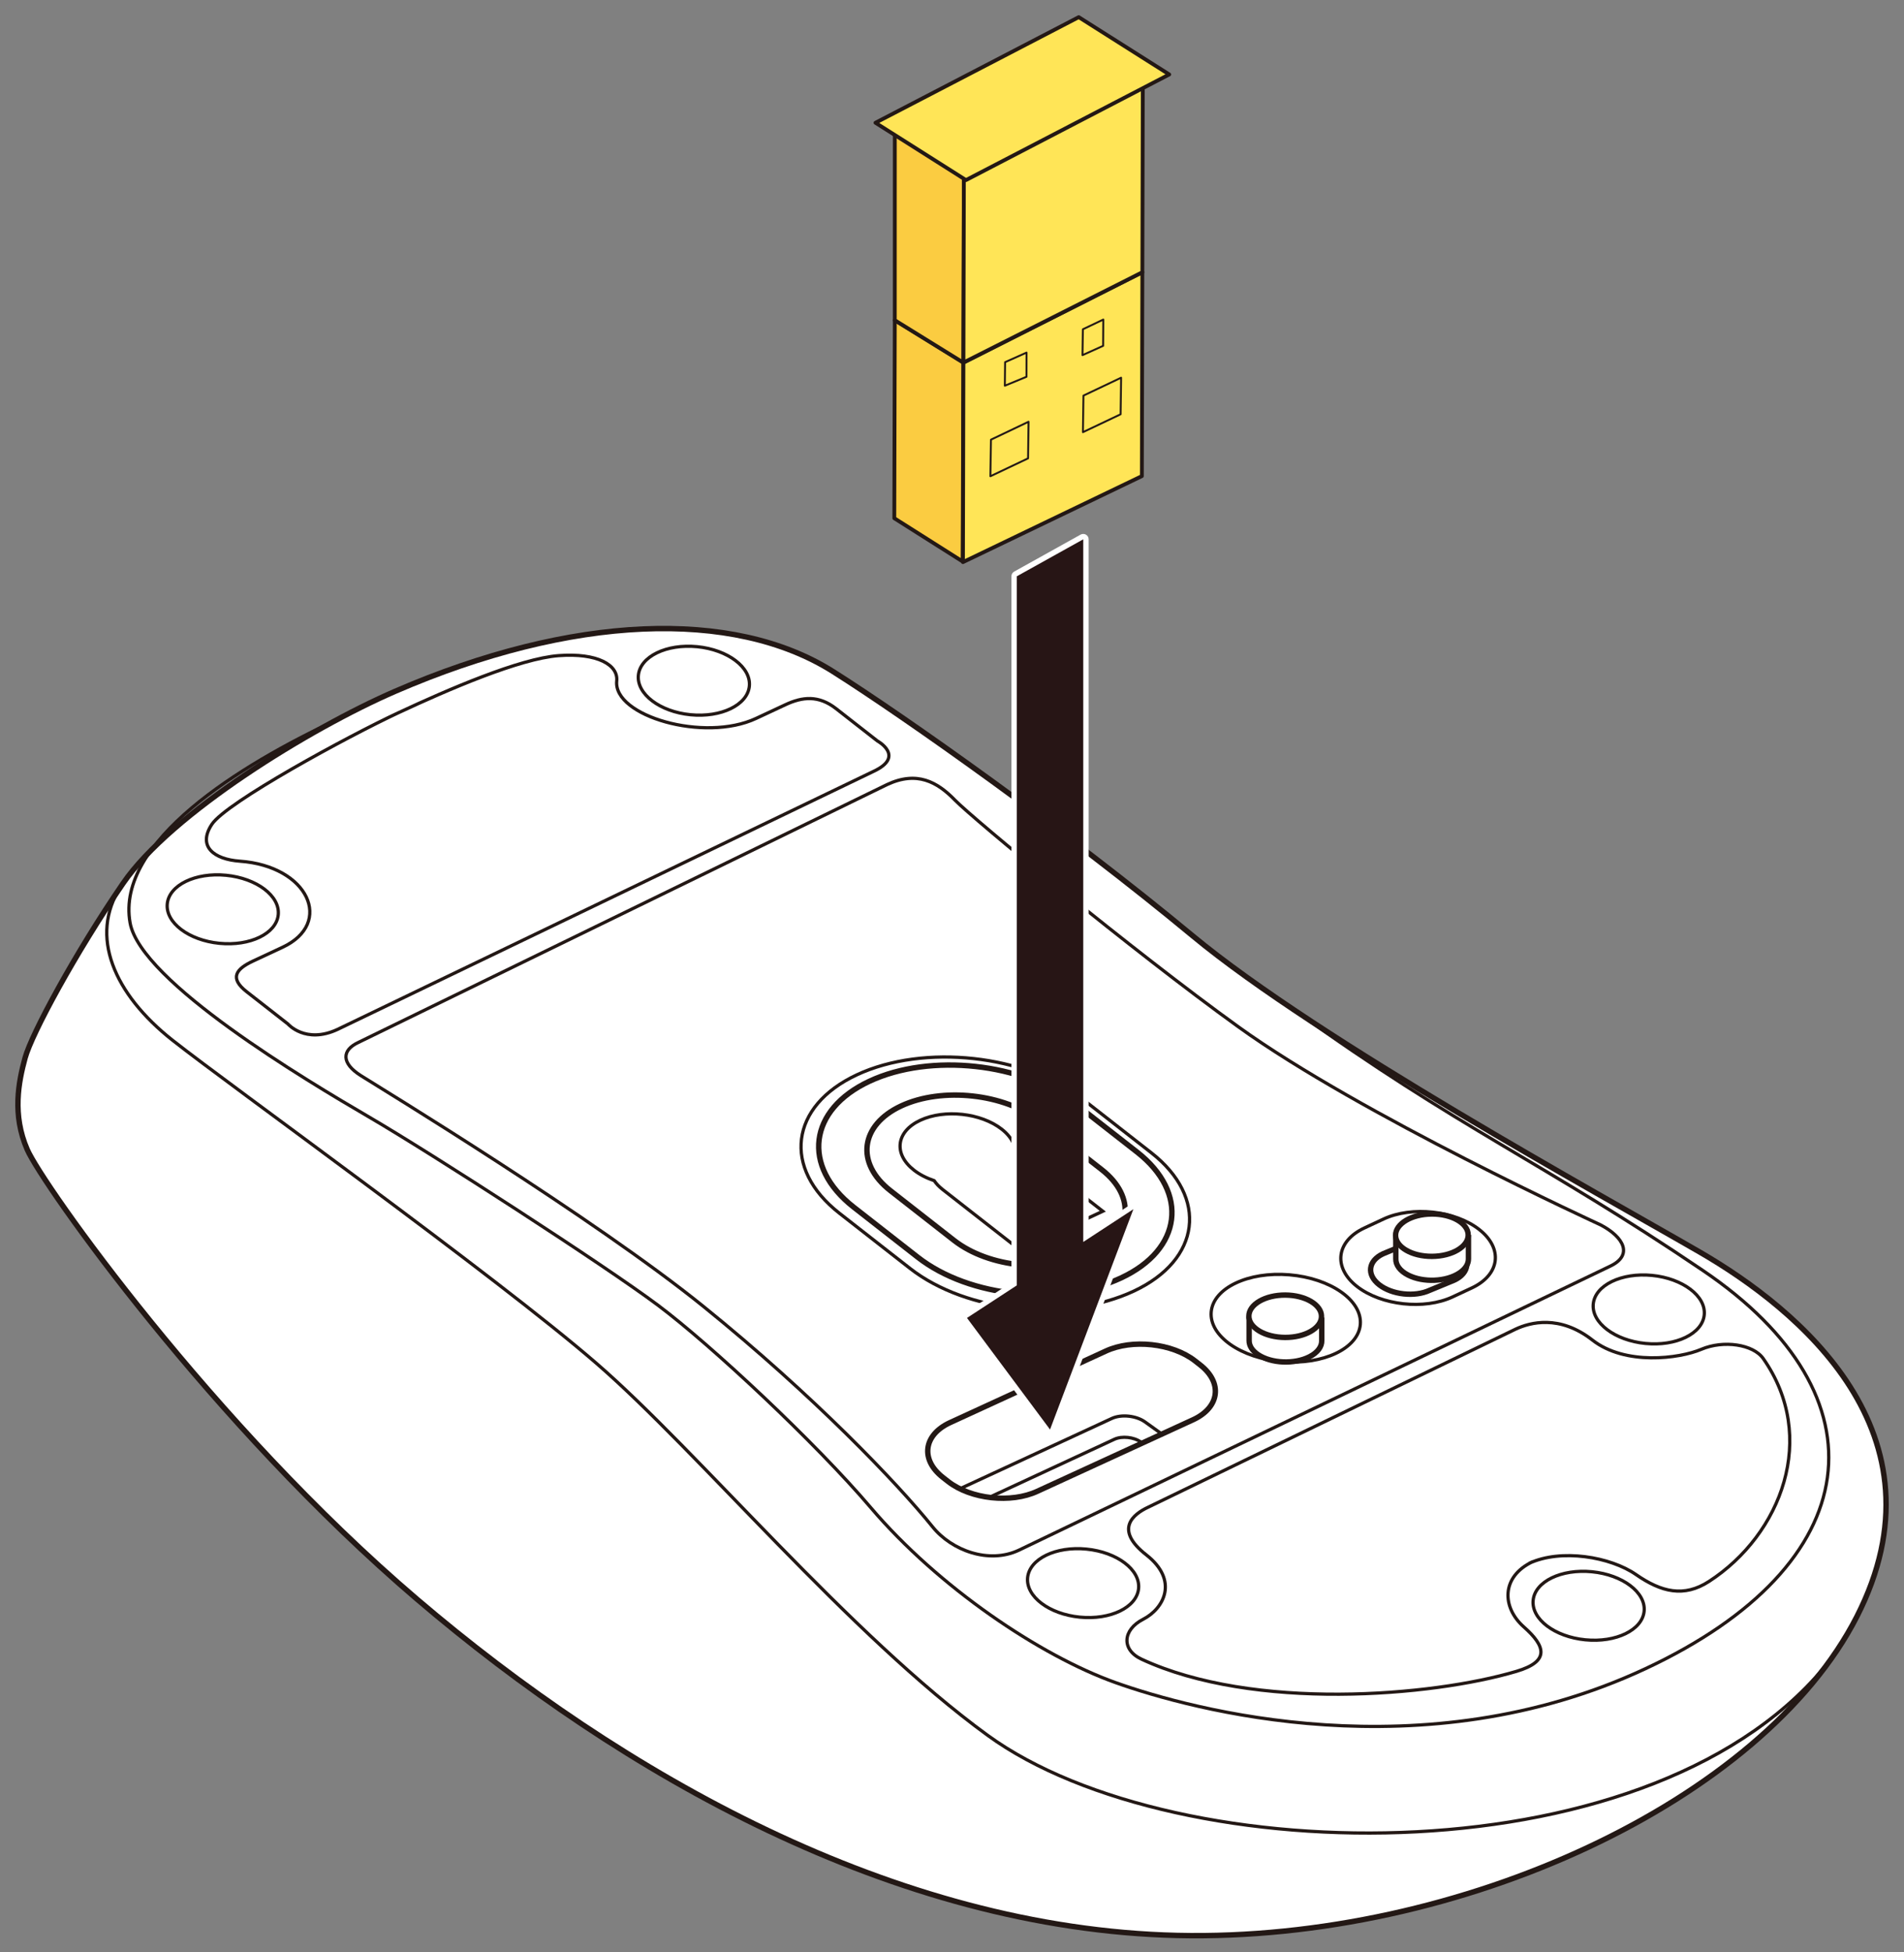
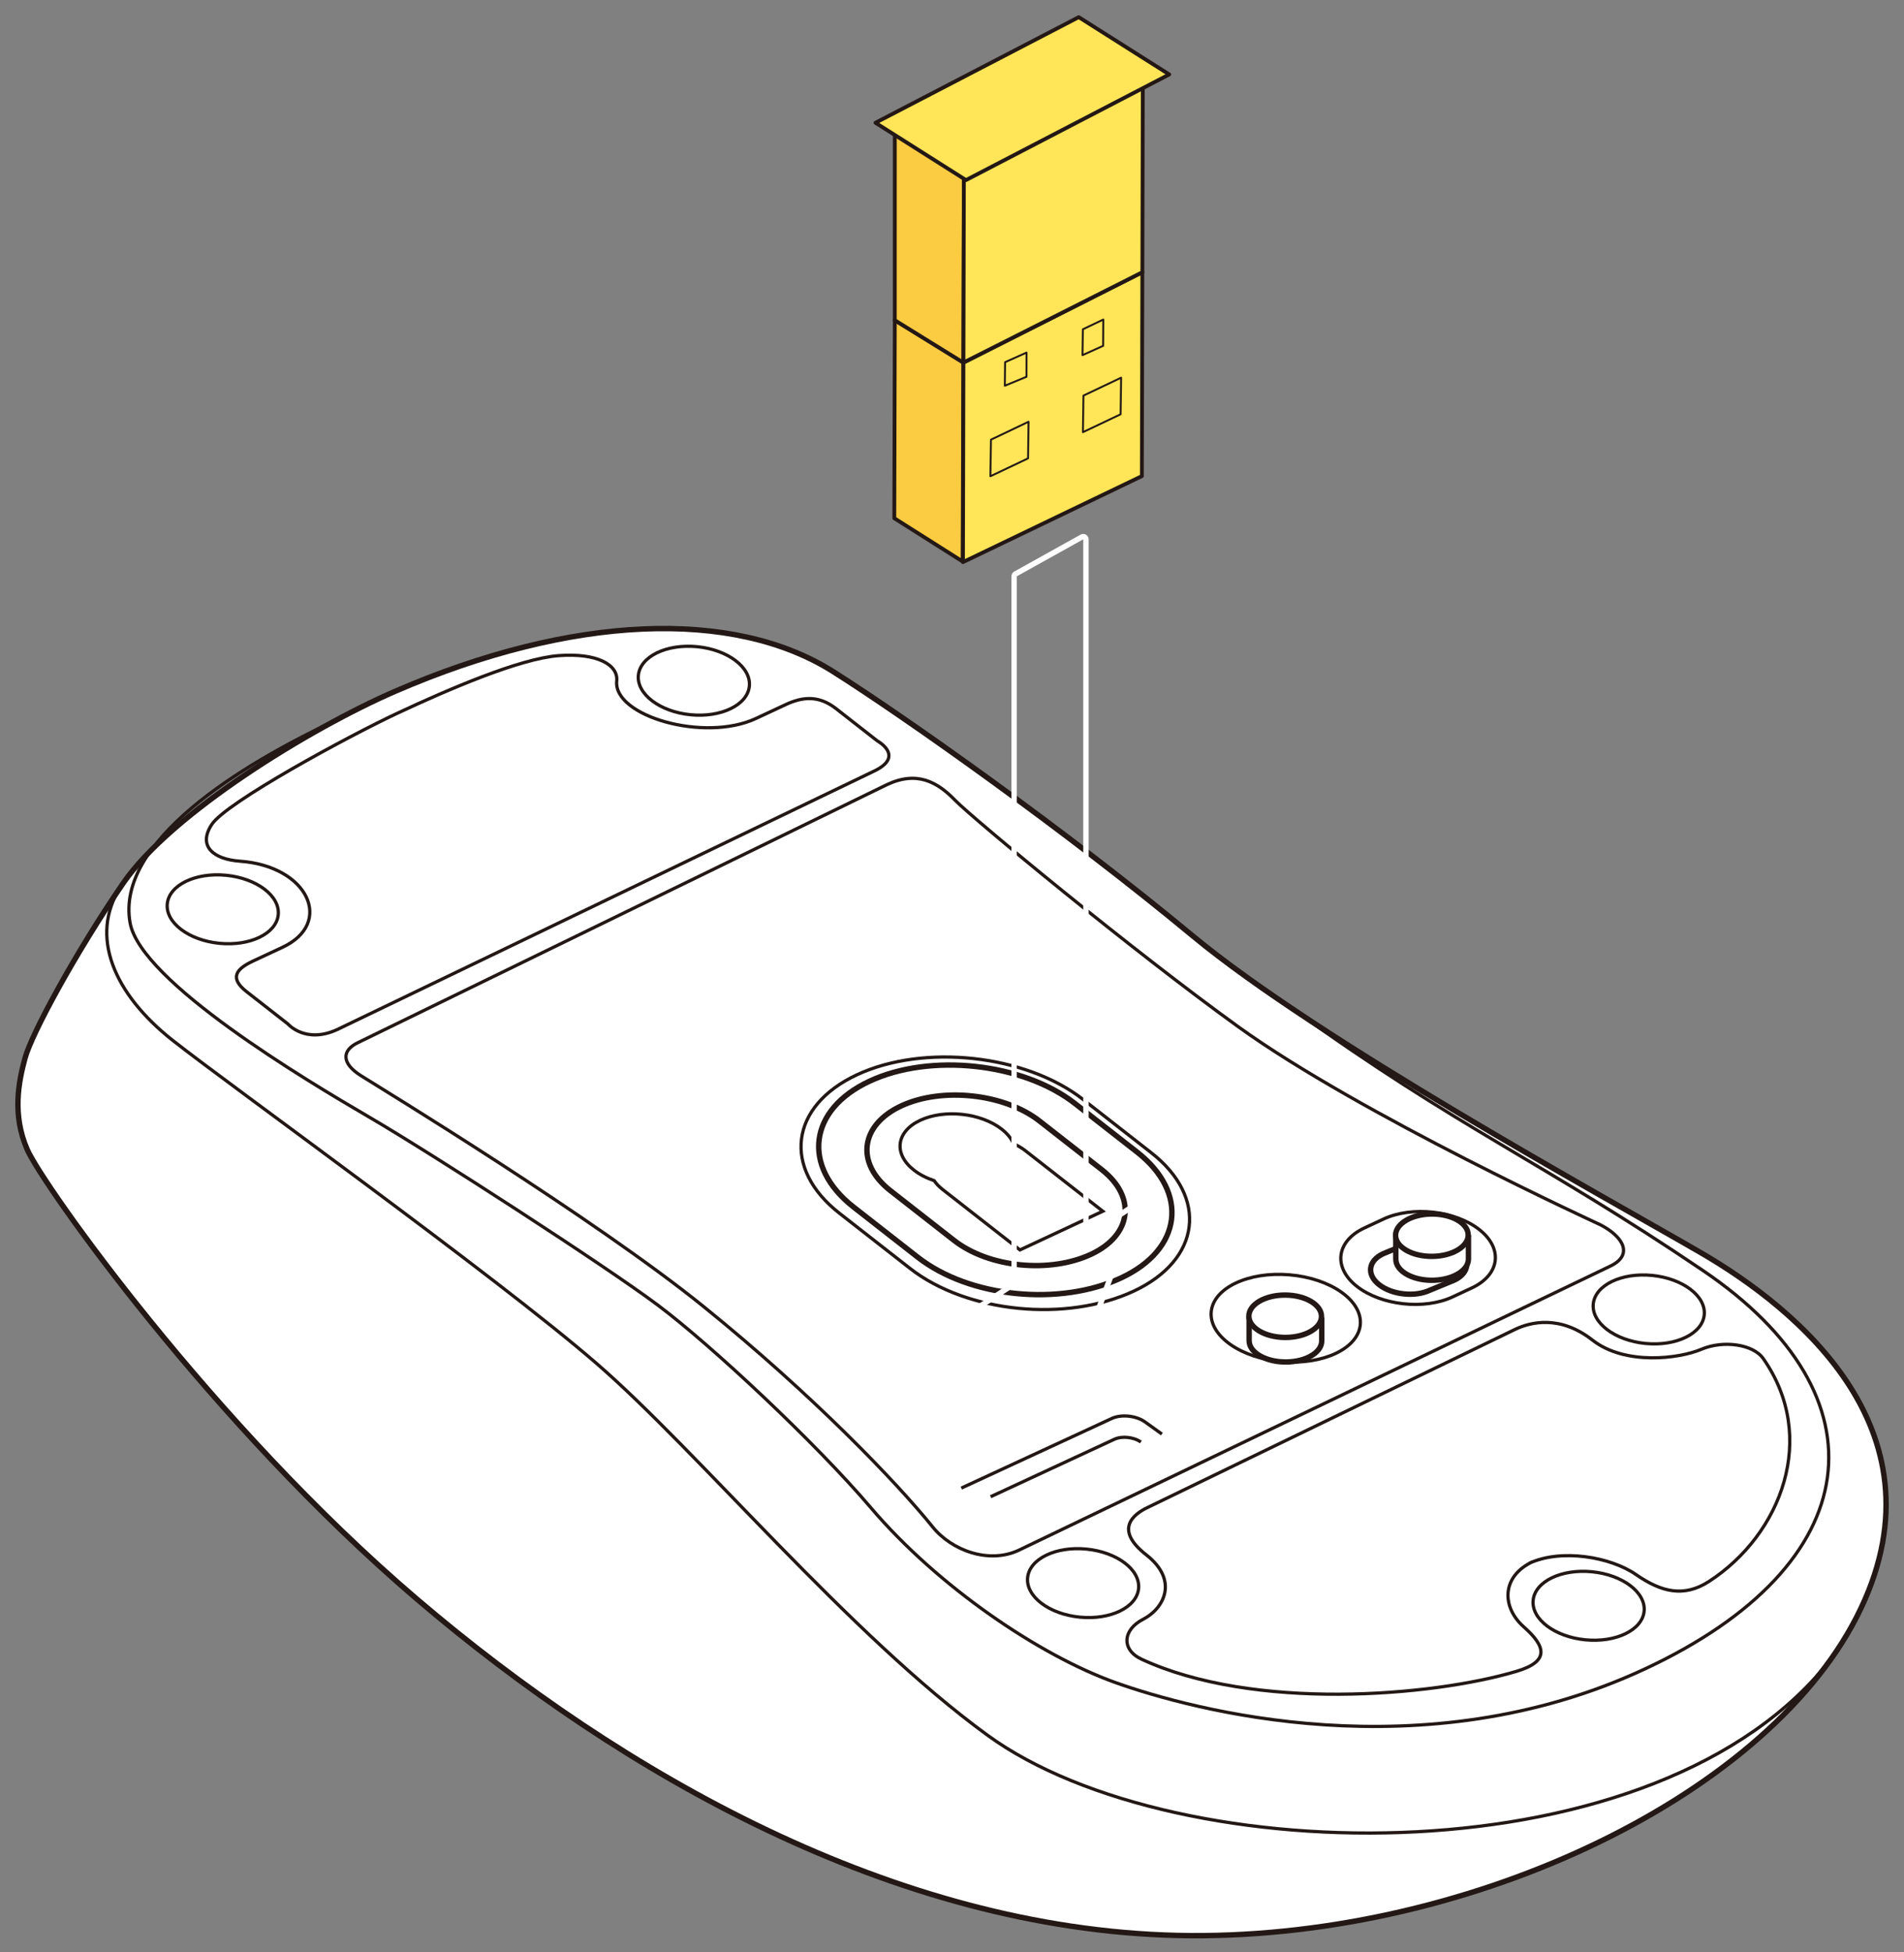
<svg xmlns="http://www.w3.org/2000/svg" version="1.1" x="0px" y="0px" viewBox="0 0 250 256.228" enable-background="new 0 0 250 256.228" xml:space="preserve">
  <rect x="0" y="0" width="250" height="256.228" fill="#808080" stroke="none" />
  <g id="レイヤー_1">
    <g>
      <g>
        <path fill="#FFFFFF" stroke="#231815" stroke-width="0.709" stroke-miterlimit="10" d="M51.91,90.723     c-11.169,4.835-29.456,16.044-35.747,25.212s-12.011,19.768-12.869,22.92s-1.716,7.449,0.286,12.033s24.308,36.099,51.19,59.018     s62.629,43.261,99.806,44.12c37.177,0.859,76.928-17.763,89.225-41.828s-7.721-40.396-20.59-47.845     c-12.869-7.449-50.046-27.79-66.633-41.542s-37.773-28.721-47.186-34.666C96.237,79.836,75.075,80.695,51.91,90.723z" />
        <ellipse transform="matrix(0.083 -0.997 0.997 0.083 -17.84 326.945)" fill="none" stroke="#231815" stroke-width="0.425" stroke-miterlimit="10" cx="168.807" cy="173.171" rx="5.717" ry="9.819" />
        <g>
          <path fill="#FFFFFF" stroke="#231815" stroke-width="0.709" stroke-miterlimit="10" d="M173.548,172.922v3.036      c0.018,0.785-0.53,1.567-1.619,2.122c-1.977,1.008-4.99,0.884-6.729-0.275c-0.804-0.536-1.195-1.2-1.187-1.858v-3.121" />
          <ellipse transform="matrix(0.005 -1 1 0.005 -4.896 340.675)" fill="#FFFFFF" stroke="#231815" stroke-width="0.709" stroke-miterlimit="10" cx="168.781" cy="172.799" rx="2.781" ry="4.768" />
        </g>
        <path fill="none" stroke="#231815" stroke-width="0.425" stroke-miterlimit="10" d="M126.221,195.313l19.766-9.142     c1.243-0.575,3.201-0.37,4.352,0.456l2.221,1.594" />
        <path fill="none" stroke="#231815" stroke-width="0.425" stroke-miterlimit="10" d="M149.801,189.269     c-0.921-0.66-2.487-0.825-3.482-0.365l-16.247,7.54" />
        <path fill="none" stroke="#231815" stroke-width="0.425" stroke-miterlimit="10" d="M179.152,161.169l2.51-1.171     c3.719-1.736,9.368-1.12,12.553,1.368l0,0c3.185,2.488,2.748,5.945-0.971,7.681l-2.51,1.171     c-3.719,1.736-9.368,1.12-12.553-1.368l0,0C174.996,166.361,175.433,162.905,179.152,161.169z" />
        <path fill="none" stroke="#231815" stroke-width="0.709" stroke-miterlimit="10" d="M181.604,164.557l3.224-1.33     c1.968-0.919,4.958-0.593,6.643,0.724l0,0c1.686,1.317,1.454,3.146-0.514,4.065l-3.224,1.33     c-1.968,0.919-4.958,0.593-6.643-0.724l0,0C179.405,167.305,179.636,165.476,181.604,164.557z" />
        <path fill="none" stroke="#231815" stroke-width="0.709" stroke-miterlimit="10" d="M120.496,165.005l-8.418-6.577     c-6.85-5.352-5.91-12.785,2.088-16.518l0,0c7.998-3.733,20.147-2.41,26.997,2.942l8.133,6.354     c6.85,5.352,5.91,12.785-2.088,16.518h0C139.21,171.458,127.346,170.356,120.496,165.005z" />
        <path fill="none" stroke="#231815" stroke-width="0.709" stroke-miterlimit="10" d="M125.266,162.8l-8.35-6.524     c-4.611-3.603-3.979-8.607,1.406-11.12l0,0c5.384-2.513,13.563-1.622,18.174,1.981l8.158,6.374     c4.611,3.603,3.979,8.607-1.406,11.12h0C137.864,167.144,129.878,166.402,125.266,162.8z" />
        <path fill="none" stroke="#231815" stroke-width="0.425" stroke-miterlimit="10" d="M119.477,166.471l-9.26-7.234     c-7.535-5.887-6.501-14.063,2.297-18.17l0,0c8.798-4.107,22.162-2.65,29.696,3.236l8.947,6.99     c7.535,5.887,6.501,14.063-2.297,18.17l0,0C140.062,173.569,127.012,172.358,119.477,166.471z" />
        <path fill="none" stroke="#231815" stroke-width="0.425" stroke-miterlimit="10" d="M134.643,151.038     c-0.465-0.363-0.996-0.675-1.571-0.937c-0.286-0.662-0.794-1.312-1.546-1.899c-2.725-2.129-7.513-2.65-10.694-1.165     c-3.181,1.485-3.552,4.415-0.827,6.543c0.752,0.588,1.665,1.048,2.654,1.382c0.275,0.402,0.641,0.791,1.105,1.154l10.158,7.936     l10.879-5.078L134.643,151.038z" />
-         <path fill="none" stroke="#231815" stroke-width="0.709" stroke-miterlimit="10" d="M156.683,186.329l-20.461,9.394     c-3.477,1.623-8.757,1.047-11.735-1.279l-0.681-0.532c-2.977-2.326-2.569-5.557,0.908-7.18l20.461-9.394     c3.477-1.623,8.757-1.047,11.735,1.279l0.681,0.532C160.568,181.475,160.159,184.706,156.683,186.329z" />
        <path fill="none" stroke="#231815" stroke-width="0.425" stroke-miterlimit="10" d="M44.163,94.505     c-12.632,5.901-29,15.983-27.082,26.621c1.394,7.73,23.126,20.673,31.368,25.478s30.96,19.48,37.941,24.705     c6.981,5.225,20.673,18.022,27.94,26.561c8.887,10.442,22.255,19.448,32.148,22.973c9.893,3.525,40.282,11.856,69.56-1.821     c29.278-13.677,31.932-35.771,7.574-52.259c-20.996-14.212-32.246-18.748-53.501-34.078" />
        <ellipse transform="matrix(0.098 -0.995 0.995 0.098 -6.709 171.261)" fill="none" stroke="#231815" stroke-width="0.425" stroke-miterlimit="10" cx="91.127" cy="89.331" rx="4.488" ry="7.323" />
        <ellipse transform="matrix(0.098 -0.995 0.995 0.098 -92.367 136.775)" fill="none" stroke="#231815" stroke-width="0.425" stroke-miterlimit="10" cx="29.272" cy="119.344" rx="4.488" ry="7.323" />
        <ellipse transform="matrix(0.098 -0.995 0.995 0.098 24.295 370.467)" fill="none" stroke="#231815" stroke-width="0.425" stroke-miterlimit="10" cx="216.526" cy="171.83" rx="4.488" ry="7.323" />
        <ellipse transform="matrix(0.098 -0.995 0.995 0.098 -78.456 328.968)" fill="none" stroke="#231815" stroke-width="0.425" stroke-miterlimit="10" cx="142.256" cy="207.767" rx="4.488" ry="7.323" />
        <ellipse transform="matrix(0.098 -0.995 0.995 0.098 -21.531 397.703)" fill="none" stroke="#231815" stroke-width="0.425" stroke-miterlimit="10" cx="208.639" cy="210.73" rx="4.488" ry="7.323" />
        <path fill="none" stroke="#231815" stroke-width="0.425" stroke-miterlimit="10" d="M211.383,166.204l-77.632,37.272     c-3.905,1.823-8.782,0.046-11.301-3.078c-4.608-5.716-15.66-17.266-30.064-28.909c-14.404-11.643-42.418-28.683-45.005-30.314     c-2.587-1.631-2.519-3.332-0.332-4.353l69.434-33.849c3.905-1.823,6.57-0.367,8.911,2.047     c2.341,2.414,23.302,19.733,37.214,29.756c16.019,11.542,47.552,25.988,47.552,25.988     C213.193,162.354,214.507,164.746,211.383,166.204z" />
        <path fill="none" stroke="#231815" stroke-width="0.425" stroke-miterlimit="10" d="M150.747,197.826     c-1.875,0.875-4.553,2.877-0.239,6.247c4.315,3.371,2.304,7.064-0.407,8.455c-2.712,1.391-2.882,4.001-0.221,5.237     c14.699,6.83,38.129,4.906,49.241,1.597c4.397-1.309,3.834-3.292,0.958-5.832s-3.024-6.603,1.194-8.572l-0.506,0.236     c4.218-1.969,10.692-0.858,14.037,1.462c3.345,2.321,6.305,3.037,9.587,0.91c9.535-6.18,14.363-18.952,7.121-29.263     c-1.311-1.867-5.207-2.443-8.119-1.209c-2.912,1.234-9.996,2.156-14.311-1.214c-4.315-3.371-8.197-2.31-10.072-1.435     L150.747,197.826z" />
        <path fill="none" stroke="#231815" stroke-width="0.425" stroke-miterlimit="10" d="M44.328,135.106     c-4.218,1.969-6.525-0.711-6.525-0.711l-5.418-4.233c-2.308-1.803-1.387-2.984,0.839-4.023l3.866-1.805     c6.795-3.172,3.397-10.662-5.591-11.302c-3.426-0.244-5.595-1.941-3.685-4.836c1.909-2.895,17.903-11.57,24.465-14.633     s15.949-7.125,21.069-7.511s7.842,1.233,7.628,3.327c-0.472,4.603,11.491,8.091,18.286,4.919l3.866-1.805     c2.226-1.039,4.351-1.28,6.659,0.523l5.418,4.233c0,0,3.713,2.024-0.505,3.992L44.328,135.106z" />
        <path fill="none" d="M139.644,157.11l-6.73-5.258c-1.834-1.433-5.056-1.784-7.197-0.784s-2.39,2.971-0.557,4.404l6.73,5.258     L139.644,157.11z" />
        <g>
          <path fill="#FFFFFF" stroke="#231815" stroke-width="0.709" stroke-miterlimit="10" d="M183.275,162.198v3.036      c-0.018,0.785,0.53,1.567,1.619,2.122c1.977,1.008,4.99,0.884,6.729-0.275c0.804-0.536,1.195-1.2,1.187-1.858v-3.121" />
          <ellipse transform="matrix(1 -0.005 0.005 1 -0.843 0.984)" fill="#FFFFFF" stroke="#231815" stroke-width="0.709" stroke-miterlimit="10" cx="188.042" cy="162.074" rx="4.768" ry="2.781" />
        </g>
        <path fill="none" stroke="#231815" stroke-width="0.425" stroke-miterlimit="10" d="M15.829,116.424     c-4.138,6.4-0.906,14.011,6.829,20.111s42.352,30.887,55.683,42.429s33.163,35.583,51.349,48.804     c24.797,18.027,88.435,19.126,110.87-10.231" />
      </g>
      <g>
        <g>
-           <path fill="#271515" d="M137.872,187.979c-0.111,0-0.217-0.052-0.284-0.143l-10.903-14.644      c-0.059-0.078-0.082-0.177-0.064-0.273c0.017-0.096,0.073-0.181,0.155-0.235l6.381-4.169V75.64c0-0.128,0.07-0.247,0.183-0.31      l8.724-4.854c0.053-0.03,0.112-0.045,0.172-0.045c0.062,0,0.124,0.017,0.18,0.049c0.108,0.064,0.175,0.18,0.175,0.306v91.567      l6.033-3.942c0.059-0.039,0.126-0.058,0.193-0.058c0.079,0,0.157,0.026,0.222,0.078c0.12,0.096,0.164,0.258,0.109,0.402      l-10.943,28.917c-0.046,0.121-0.153,0.208-0.282,0.226C137.904,187.978,137.889,187.979,137.872,187.979z" />
          <path fill="#FFFFFF" d="M142.234,70.786v92.221l6.581-4.3l-10.943,28.917l-10.904-14.644l6.542-4.274V75.64L142.234,70.786       M148.815,158.707h0.005 M142.234,70.077c-0.119,0-0.237,0.03-0.345,0.089l-8.723,4.854c-0.225,0.125-0.364,0.362-0.364,0.619      v92.684l-6.221,4.065c-0.164,0.107-0.276,0.277-0.31,0.469c-0.034,0.192,0.013,0.391,0.129,0.547l10.904,14.644      c0.135,0.181,0.346,0.285,0.568,0.285c0.033,0,0.066-0.002,0.098-0.007c0.256-0.036,0.473-0.209,0.565-0.451l10.924-28.867      c0.043-0.091,0.067-0.193,0.067-0.301c0-0.391-0.315-0.709-0.706-0.709h-0.005c-0.147,0-0.283,0.045-0.397,0.121l-5.476,3.578      V70.786c0-0.251-0.133-0.484-0.349-0.611C142.482,70.11,142.358,70.077,142.234,70.077L142.234,70.077z" />
        </g>
        <g>
          <polygon fill="#FBCC41" stroke="#231815" stroke-width="0.5" stroke-linejoin="round" points="117.49,42.036 117.424,68.018       126.399,73.699 126.494,47.58     " />
          <polygon fill="#FFE557" stroke="#231815" stroke-width="0.5" stroke-linejoin="round" points="126.438,73.779 126.5,47.598       149.994,35.733 149.929,62.491     " />
          <polygon fill="#FBCC41" stroke="#231815" stroke-width="0.5" stroke-linejoin="round" points="117.492,15.846 117.488,42.029       126.492,47.599 126.565,21.423     " />
          <polygon fill="#FFE557" stroke="#231815" stroke-width="0.5" stroke-linejoin="round" points="126.502,47.588 126.565,21.407       150.059,8.97 149.995,35.728     " />
          <polygon fill="none" stroke="#231815" stroke-width="0.25" stroke-linejoin="round" points="142.26,51.922 142.193,56.723       147.139,54.375 147.205,49.574     " />
          <polygon fill="none" stroke="#231815" stroke-width="0.25" stroke-linejoin="round" points="130.114,57.707 130.042,62.507       134.987,60.16 135.05,55.354     " />
          <polygon fill="none" stroke="#231815" stroke-width="0.25" stroke-linejoin="round" points="131.973,47.533 134.788,46.278       134.781,49.453 131.937,50.626     " />
          <polygon fill="none" stroke="#231815" stroke-width="0.25" stroke-linejoin="round" points="144.845,45.392 142.135,46.612       142.188,43.216 144.866,41.942     " />
          <polygon fill="#FFE557" stroke="#231815" stroke-width="0.5" stroke-linejoin="round" points="141.641,2.25 114.952,16.113       126.835,23.635 153.524,9.772     " />
        </g>
      </g>
    </g>
  </g>
  <g id="編集モード">
</g>
  <g id="レイヤー_2">
    <g>
	</g>
    <g>
	</g>
    <g>
	</g>
    <g>
	</g>
    <g>
	</g>
    <g>
	</g>
  </g>
</svg>